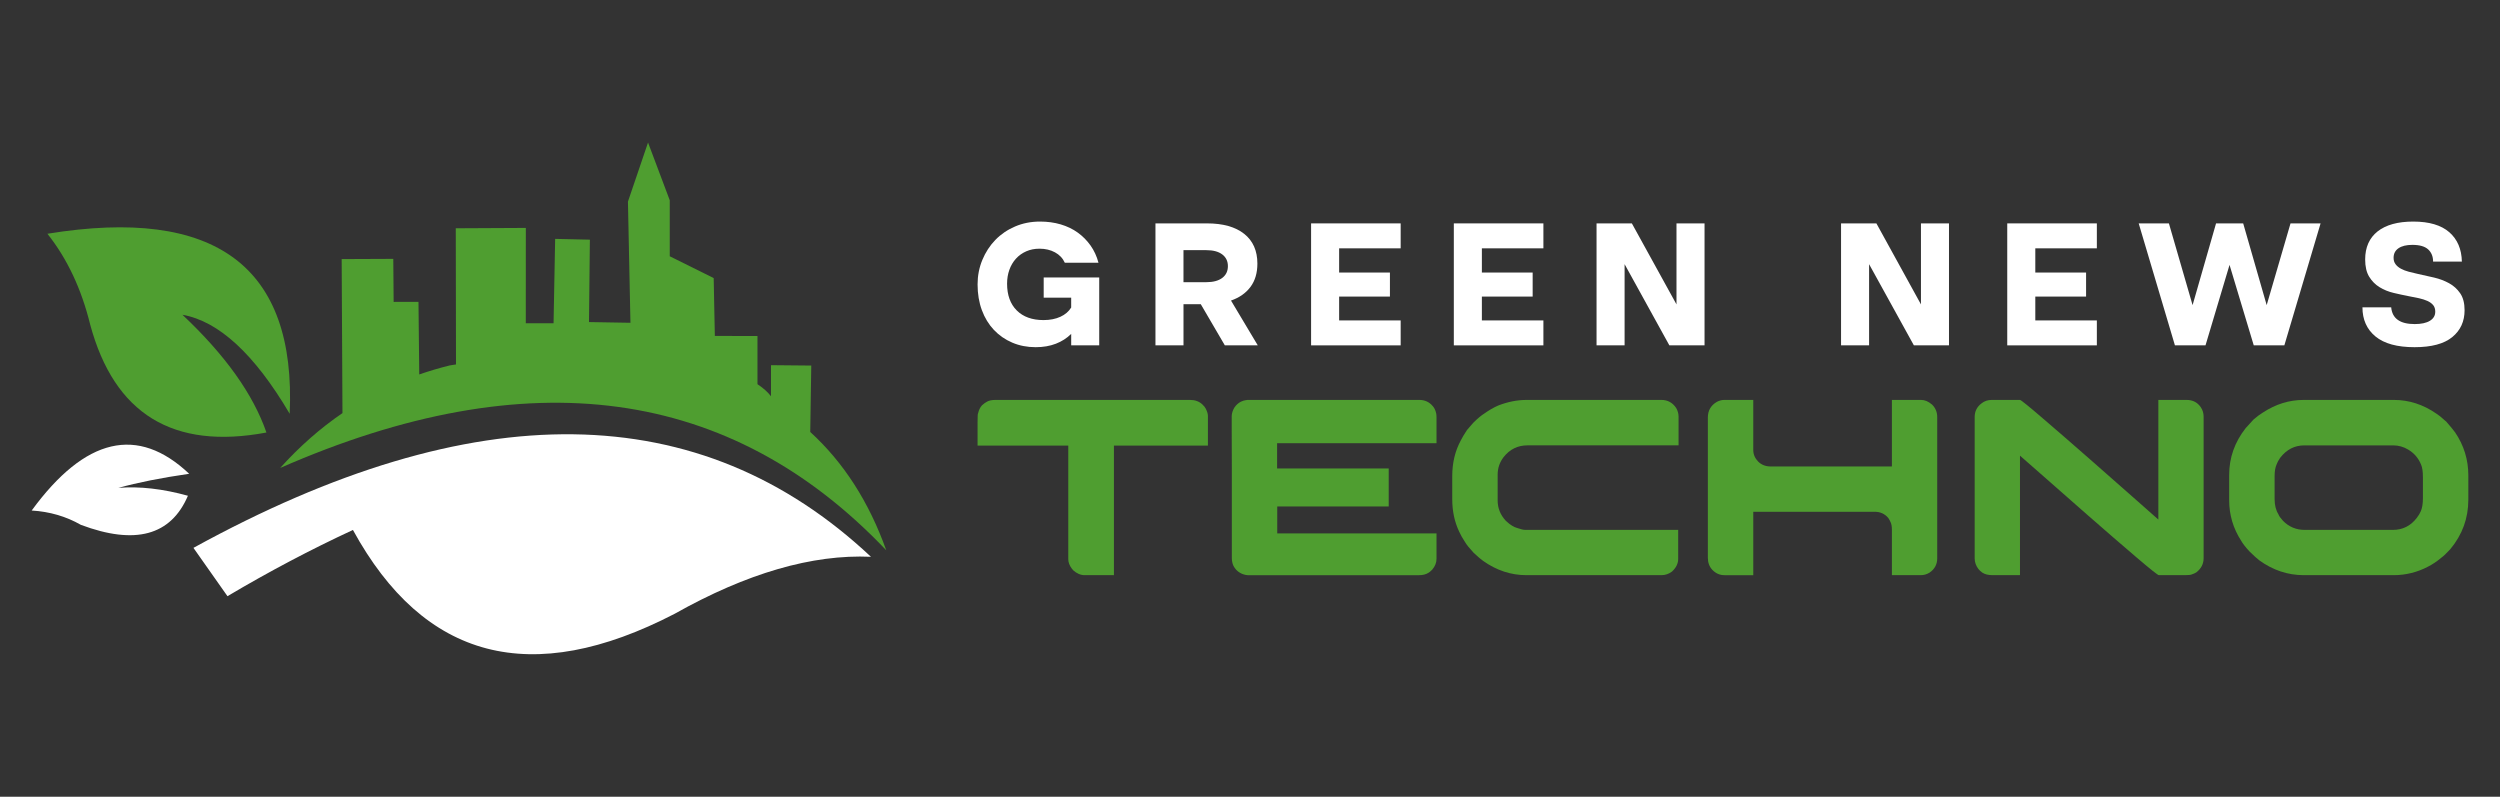
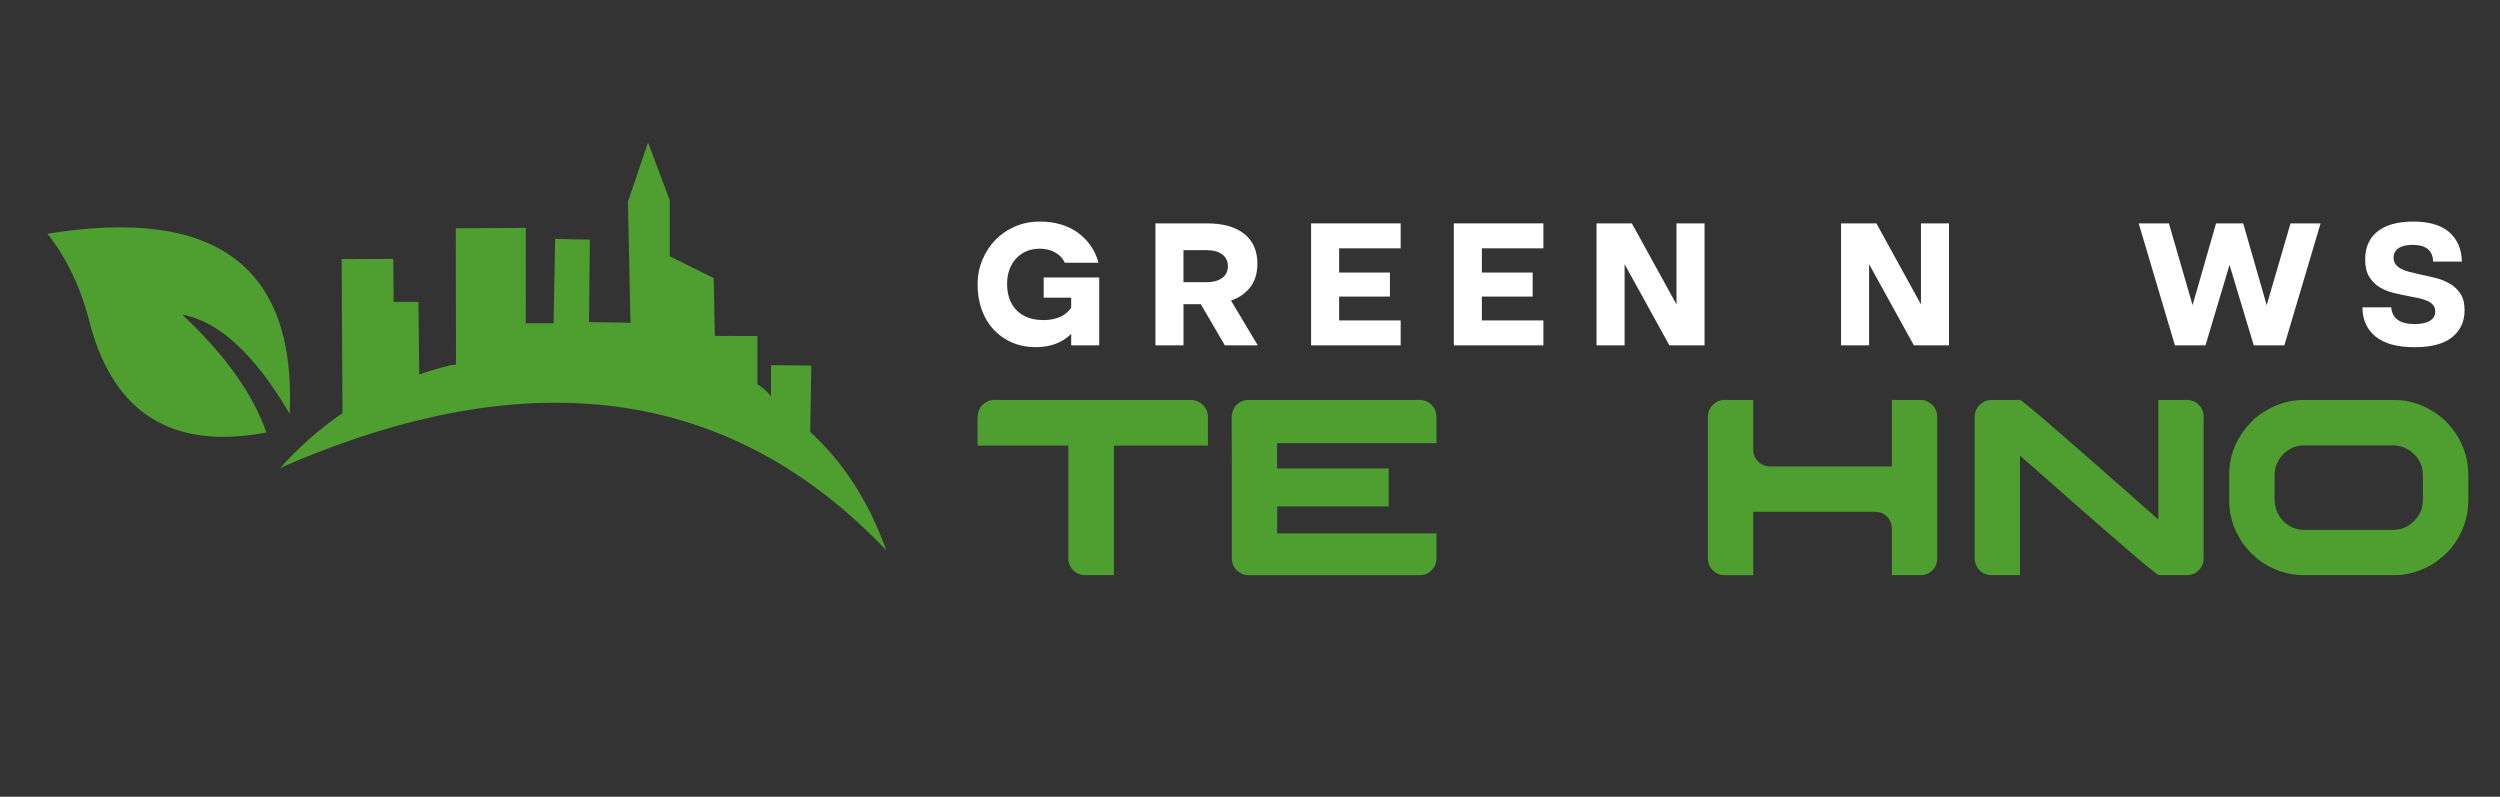
<svg xmlns="http://www.w3.org/2000/svg" version="1.1" id="Calque_1" x="0px" y="0px" width="235.333px" height="75px" viewBox="0 0 235.333 75" enable-background="new 0 0 235.333 75" xml:space="preserve">
  <rect x="0" y="0" width="235.333" height="75" fill="#333333" stroke="none" />
  <g>
    <g>
      <path fill-rule="evenodd" clip-rule="evenodd" fill="#4F9E30" d="M49.49,33.565c-2.098,0.146-4.288,0.394-6.567,0.742    C45.202,33.959,47.393,33.711,49.49,33.565L49.49,33.565z" />
-       <path fill-rule="evenodd" clip-rule="evenodd" fill="#FFFFFF" d="M81.984,52.412c-16.077-15.093-37.335-15.374-63.775-0.84    c1.478,2.1,2.546,3.615,3.203,4.549c3.914-2.321,7.852-4.399,11.81-6.234c6.704,12.249,16.801,14.879,30.292,7.887    C70.309,53.952,76.466,52.165,81.984,52.412L81.984,52.412z" />
      <path fill-rule="evenodd" clip-rule="evenodd" fill="#4F9E30" d="M39.465,35.249c-0.009-0.96-0.034-3.238-0.072-6.834    c-0.581,0-1.361,0.002-2.338,0.004c0,0-0.012-1.35-0.034-4.051c-1.051,0.005-2.671,0.012-4.859,0.021    c0,0,0.025,4.832,0.075,14.497c-2.107,1.44-4.061,3.161-5.862,5.164c23.373-10.248,42.389-7.665,57.052,7.75    c-1.63-4.559-4.015-8.271-7.156-11.136c0,0,0.033-2.085,0.096-6.253c-0.728-0.008-1.992-0.019-3.792-0.036c0,0,0,0.976,0,2.926    c-0.302-0.397-0.726-0.776-1.272-1.134c0,0,0-1.513,0-4.538c-1.018-0.001-2.356-0.003-4.013-0.006c0,0-0.038-1.815-0.109-5.447    c0,0-1.379-0.685-4.136-2.054c0,0,0-1.756,0-5.271c0,0-0.682-1.812-2.044-5.436c-0.343,1.007-0.973,2.862-1.891,5.564    c0,0,0.078,3.802,0.236,11.405c0,0-1.3-0.022-3.902-0.067c0,0,0.029-2.585,0.083-7.757c0,0-1.089-0.025-3.269-0.073    c-0.086,4.601-0.137,7.249-0.15,7.943c-1.209,0-2.082,0-2.614,0c0-2.018,0.002-5.01,0.004-8.975    c-1.09,0.006-3.289,0.017-6.595,0.034c0.001,0.925,0.009,5.198,0.021,12.817c-0.194,0.031-0.389,0.062-0.585,0.092    C41.358,34.642,40.4,34.923,39.465,35.249L39.465,35.249z" />
      <path fill-rule="evenodd" clip-rule="evenodd" fill="#4F9E30" d="M27.269,38.949c0.628-13.877-6.974-19.525-22.806-16.945    c1.863,2.347,3.204,5.193,4.025,8.543c2.274,8.432,7.805,11.82,16.592,10.168c-1.244-3.602-3.88-7.296-7.907-11.085    C20.599,30.235,23.964,33.341,27.269,38.949L27.269,38.949z" />
-       <path fill-rule="evenodd" clip-rule="evenodd" fill="#FFFFFF" d="M17.808,44.598c-4.846-4.575-9.789-3.422-14.827,3.459    c1.688,0.1,3.233,0.55,4.634,1.349c5.113,1.919,8.472,1.007,10.075-2.739c-2.364-0.656-4.546-0.903-6.546-0.742    C12.956,45.422,15.177,44.98,17.808,44.598L17.808,44.598z" />
    </g>
    <g>
      <g>
        <path fill="#FFFFFF" d="M97.49,32.682c-0.8,0-1.534-0.143-2.202-0.429c-0.668-0.285-1.245-0.685-1.731-1.199     c-0.485-0.515-0.863-1.134-1.131-1.859c-0.268-0.727-0.403-1.534-0.403-2.426c0-0.811,0.149-1.576,0.446-2.296     c0.297-0.72,0.706-1.349,1.225-1.885c0.52-0.538,1.14-0.96,1.859-1.268c0.72-0.309,1.502-0.463,2.348-0.463     c0.697,0,1.346,0.089,1.945,0.265c0.6,0.178,1.134,0.434,1.603,0.771c0.468,0.337,0.871,0.744,1.208,1.217     c0.336,0.475,0.585,1.014,0.746,1.62h-3.17c-0.194-0.424-0.503-0.749-0.925-0.977c-0.423-0.229-0.908-0.343-1.458-0.343     c-0.456,0-0.873,0.082-1.25,0.249c-0.377,0.166-0.7,0.397-0.968,0.694c-0.269,0.298-0.475,0.646-0.617,1.046     c-0.143,0.399-0.215,0.834-0.215,1.302c0,1.074,0.303,1.915,0.909,2.52c0.606,0.605,1.445,0.909,2.52,0.909     c0.605,0,1.134-0.103,1.585-0.309c0.451-0.206,0.791-0.497,1.02-0.873V28.02h-2.588v-1.902h5.227v6.392h-2.638v-1.08     c-0.401,0.4-0.881,0.708-1.44,0.925C98.832,32.573,98.198,32.682,97.49,32.682z" />
        <path fill="#FFFFFF" d="M113.616,21.028c1.508,0,2.676,0.328,3.505,0.985c0.828,0.657,1.241,1.591,1.241,2.801     c0,0.88-0.216,1.61-0.65,2.194c-0.435,0.583-1.045,1.011-1.834,1.284l2.52,4.216h-3.101l-2.263-3.873h-1.628v3.873h-2.639V21.028     H113.616z M113.546,26.563c0.652,0,1.154-0.134,1.509-0.402c0.354-0.269,0.531-0.637,0.531-1.106     c0-0.468-0.177-0.837-0.531-1.105c-0.355-0.269-0.857-0.402-1.509-0.402h-2.141v3.016H113.546z" />
        <path fill="#FFFFFF" d="M123.417,21.028h8.432v2.348h-5.792v2.279h4.781v2.262h-4.781v2.245h5.792v2.348h-8.432V21.028z" />
        <path fill="#FFFFFF" d="M136.853,21.028h8.432v2.348h-5.792v2.279h4.781v2.262h-4.781v2.245h5.792v2.348h-8.432V21.028z" />
        <path fill="#FFFFFF" d="M150.288,21.028h3.324l4.201,7.626v-7.626h2.641V32.51h-3.311l-4.215-7.644v7.644h-2.64V21.028z" />
        <path fill="#FFFFFF" d="M173.305,21.028h3.326l4.195,7.626v-7.626h2.639V32.51h-3.305l-4.217-7.644v7.644h-2.639V21.028z" />
-         <path fill="#FFFFFF" d="M188.949,21.028h8.434v2.348h-5.793v2.279h4.779v2.262h-4.779v2.245h5.793v2.348h-8.434V21.028z" />
        <path fill="#FFFFFF" d="M204.166,21.028l2.229,7.694l2.209-7.694h2.555l2.211,7.694l2.244-7.694h2.83l-3.41,11.481h-2.881     l-2.279-7.575l-2.262,7.575h-2.879l-3.41-11.481H204.166z" />
        <path fill="#FFFFFF" d="M222.641,24.422c0-1.143,0.393-2.024,1.172-2.641c0.785-0.616,1.902-0.924,3.352-0.924     c1.498,0,2.629,0.334,3.395,1.002c0.764,0.668,1.16,1.591,1.184,2.767h-2.709c0-0.479-0.154-0.862-0.461-1.147     c-0.311-0.285-0.807-0.429-1.492-0.429c-0.561,0-0.994,0.106-1.303,0.318s-0.463,0.511-0.463,0.9     c0,0.239,0.063,0.442,0.189,0.608c0.125,0.166,0.293,0.306,0.504,0.419c0.211,0.116,0.457,0.209,0.736,0.284     c0.281,0.074,0.576,0.144,0.885,0.214c0.479,0.103,0.977,0.214,1.49,0.333c0.516,0.121,0.986,0.298,1.414,0.532     s0.779,0.552,1.053,0.952c0.275,0.4,0.412,0.93,0.412,1.593c0,1.05-0.385,1.894-1.156,2.527     c-0.771,0.635-1.957,0.952-3.555,0.952c-1.637,0-2.861-0.337-3.678-1.011c-0.816-0.674-1.225-1.588-1.225-2.742h2.707     c0.092,1.051,0.83,1.577,2.211,1.577c0.615,0,1.094-0.103,1.432-0.309c0.336-0.206,0.504-0.491,0.504-0.856     c0-0.251-0.064-0.458-0.195-0.618c-0.133-0.16-0.313-0.292-0.541-0.395c-0.229-0.102-0.494-0.188-0.797-0.256     c-0.303-0.068-0.621-0.131-0.951-0.189c-0.469-0.091-0.945-0.194-1.43-0.309c-0.486-0.114-0.93-0.294-1.33-0.54     c-0.4-0.246-0.725-0.573-0.975-0.984C222.766,25.638,222.641,25.095,222.641,24.422z" />
      </g>
      <g>
        <path fill="#4F9E30" d="M93.693,37.646h18.342c0.458,0,0.837,0.139,1.138,0.414c0.166,0.158,0.272,0.288,0.319,0.392     c0.142,0.277,0.213,0.509,0.213,0.698v2.796h-8.847v12.196h-2.747c-0.387,0-0.75-0.152-1.089-0.462     c-0.008-0.008-0.016-0.02-0.024-0.034c-0.023-0.025-0.056-0.061-0.095-0.106c-0.229-0.3-0.344-0.608-0.344-0.925V41.946h-8.538     v-2.179c0-0.561,0.017-0.845,0.048-0.854c0.071-0.315,0.194-0.568,0.367-0.758c0.189-0.166,0.328-0.269,0.414-0.308     C93.049,37.713,93.33,37.646,93.693,37.646z" />
        <path fill="#4F9E30" d="M133.612,37.646c0.513,0,0.931,0.194,1.256,0.581c0.15,0.165,0.256,0.387,0.319,0.663     c0.023,0.096,0.036,0.229,0.036,0.402v2.428h-15.005v2.381h10.505v3.576h-10.48l-0.012,0.012v2.521h14.98     c0.008,0,0.012,0.005,0.012,0.012v2.381c0,0.363-0.135,0.703-0.403,1.018c-0.166,0.167-0.284,0.266-0.355,0.297     c-0.236,0.15-0.529,0.225-0.876,0.225h-16.141c-0.111,0-0.261-0.03-0.45-0.095c-0.402-0.15-0.702-0.418-0.9-0.805     c-0.094-0.222-0.142-0.458-0.142-0.71v-8.325c-0.008-0.403-0.012-1.713-0.012-3.932v-1.091c0-0.26,0.083-0.531,0.249-0.816     c0.173-0.252,0.378-0.438,0.616-0.557c0.173-0.079,0.304-0.122,0.391-0.13c0.047-0.016,0.119-0.028,0.213-0.036H133.612z" />
-         <path fill="#4F9E30" d="M143.714,37.646h12.683c0.584,0,1.045,0.253,1.385,0.758c0.15,0.261,0.227,0.533,0.227,0.818v2.7h-14.223     c-0.916,0-1.666,0.369-2.25,1.111c-0.371,0.49-0.557,1.04-0.557,1.646v2.429c0,0.726,0.256,1.366,0.77,1.918     c0.246,0.229,0.442,0.383,0.592,0.462c0.141,0.095,0.3,0.166,0.473,0.213c0.332,0.119,0.584,0.178,0.759,0.178h14.401v2.735     c0,0.435-0.195,0.828-0.58,1.185c-0.301,0.229-0.633,0.343-0.996,0.343h-12.707c-1.452,0-2.811-0.445-4.074-1.338     c-0.212-0.15-0.513-0.406-0.899-0.77c-0.403-0.434-0.675-0.773-0.817-1.02c-0.237-0.361-0.414-0.678-0.533-0.945     c-0.441-0.917-0.663-1.942-0.663-3.08v-2.179c0-1.239,0.268-2.356,0.805-3.352c0.143-0.284,0.335-0.607,0.58-0.971     c0.063-0.071,0.13-0.15,0.201-0.237c0.118-0.142,0.253-0.296,0.402-0.461c0.419-0.411,0.758-0.695,1.019-0.854     c0.442-0.314,0.88-0.568,1.314-0.759C141.926,37.824,142.821,37.646,143.714,37.646z" />
        <path fill="#4F9E30" d="M162.293,37.646h2.748v4.713c0,0.411,0.154,0.774,0.461,1.09c0.309,0.309,0.703,0.462,1.186,0.462h11.381     l0.023-0.023v-6.241h2.758c0.34,0,0.68,0.146,1.02,0.438c0.324,0.315,0.486,0.707,0.486,1.172v13.311     c0,0.561-0.242,1.008-0.725,1.339c-0.26,0.158-0.535,0.236-0.828,0.236h-2.711v-4.239c0-0.339-0.043-0.592-0.131-0.758     c-0.047-0.118-0.117-0.249-0.213-0.391c-0.332-0.388-0.754-0.579-1.268-0.579h-11.439v5.967h-2.723     c-0.436,0-0.814-0.17-1.139-0.509c-0.275-0.3-0.414-0.679-0.414-1.138V39.305c0-0.655,0.283-1.148,0.854-1.48     C161.855,37.706,162.082,37.646,162.293,37.646z" />
        <path fill="#4F9E30" d="M187.482,37.646h2.664c0.088,0,0.797,0.572,2.131,1.719c1.334,1.144,2.838,2.448,4.508,3.913     c1.668,1.464,3.148,2.77,4.445,3.913l1.943,1.718V37.646h2.664c0.559,0,0.998,0.221,1.314,0.663     c0.189,0.27,0.283,0.574,0.283,0.913v13.322c0,0.528-0.225,0.97-0.674,1.325c-0.119,0.079-0.266,0.147-0.438,0.202     c-0.111,0.048-0.313,0.07-0.605,0.07h-2.498c-0.096,0-0.814-0.571-2.156-1.717c-1.342-1.145-2.85-2.449-4.523-3.914     c-1.674-1.464-3.158-2.769-4.451-3.914l-1.943-1.704v11.249h-2.594c-0.385,0-0.703-0.078-0.947-0.236     c-0.293-0.197-0.5-0.467-0.627-0.805c-0.063-0.167-0.096-0.344-0.096-0.534V39.257c0-0.536,0.217-0.966,0.652-1.291     C186.803,37.754,187.119,37.646,187.482,37.646z" />
        <path fill="#4F9E30" d="M216.852,37.646h8.49c1.428,0,2.762,0.432,4.002,1.291c0.205,0.127,0.461,0.331,0.77,0.616     c0.047,0.039,0.098,0.083,0.154,0.13c0.387,0.442,0.668,0.781,0.84,1.019c0.83,1.225,1.244,2.574,1.244,4.051v2.285     c0,1.744-0.566,3.296-1.693,4.653c-0.355,0.387-0.646,0.664-0.877,0.829c-0.393,0.332-0.801,0.604-1.219,0.817     c-1.025,0.537-2.107,0.805-3.244,0.805h-8.445c-1.523,0-2.928-0.47-4.215-1.408c-0.213-0.167-0.514-0.438-0.9-0.818     c-0.387-0.417-0.65-0.756-0.793-1.019c-0.75-1.159-1.127-2.432-1.127-3.813v-2.38c0-1.618,0.52-3.087,1.555-4.404     c0.148-0.174,0.393-0.441,0.734-0.805c0.338-0.293,0.631-0.509,0.875-0.653C214.209,38.046,215.492,37.646,216.852,37.646z      M214.115,44.812v2.155c0,0.584,0.121,1.069,0.367,1.456c0.047,0.144,0.189,0.344,0.426,0.604     c0.561,0.568,1.24,0.853,2.037,0.853h8.299c0.926,0,1.676-0.375,2.252-1.125c0.166-0.213,0.297-0.431,0.391-0.651     c0.127-0.308,0.189-0.702,0.189-1.184v-2.014c0-0.514-0.055-0.896-0.164-1.148c-0.246-0.624-0.656-1.105-1.232-1.444     c-0.434-0.261-0.904-0.391-1.41-0.391h-8.348c-0.918,0-1.674,0.387-2.275,1.159c-0.164,0.236-0.279,0.447-0.342,0.629     C214.178,44.003,214.115,44.369,214.115,44.812z" />
      </g>
    </g>
  </g>
</svg>